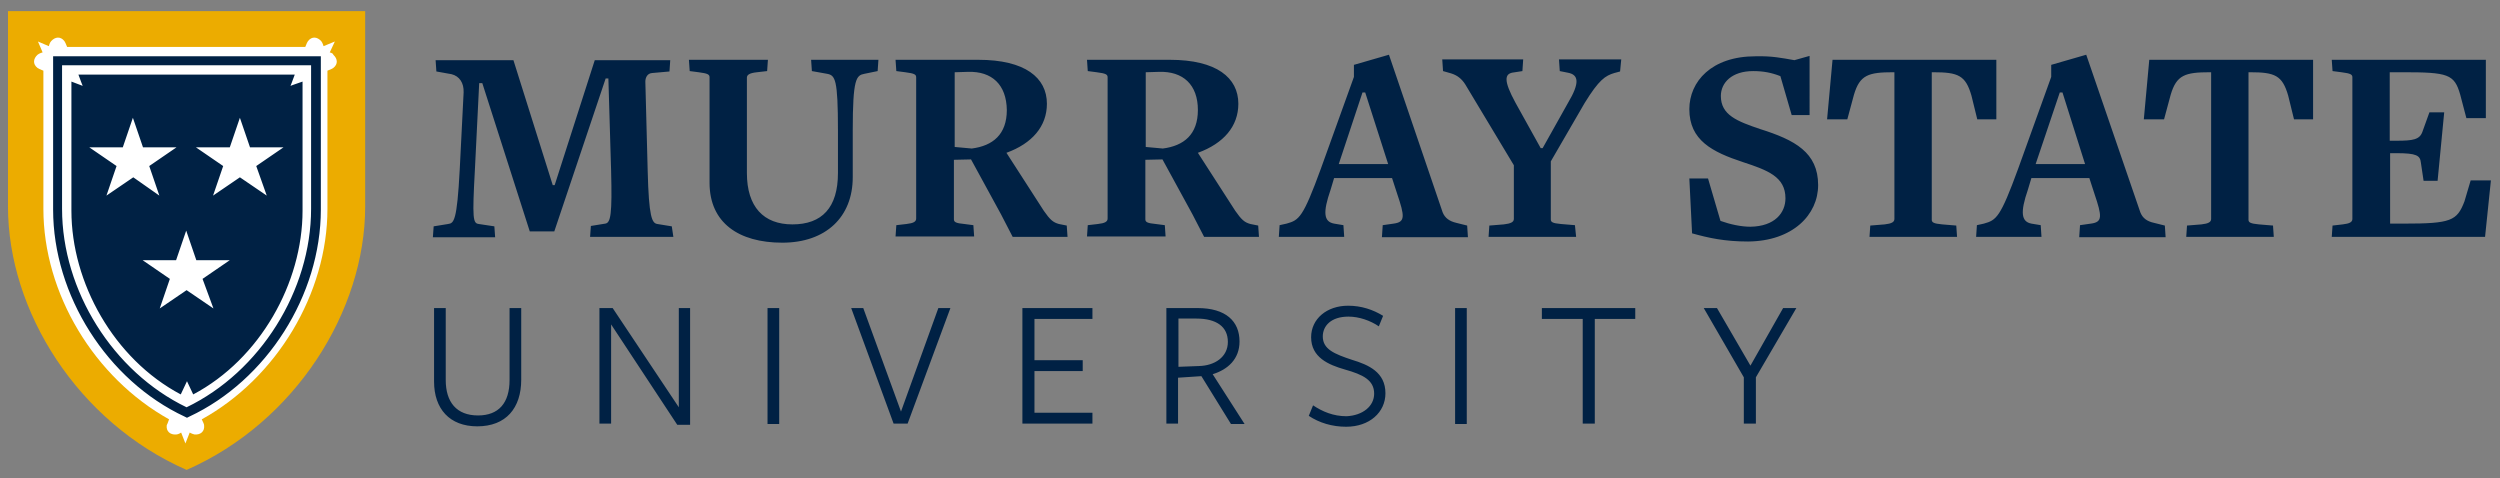
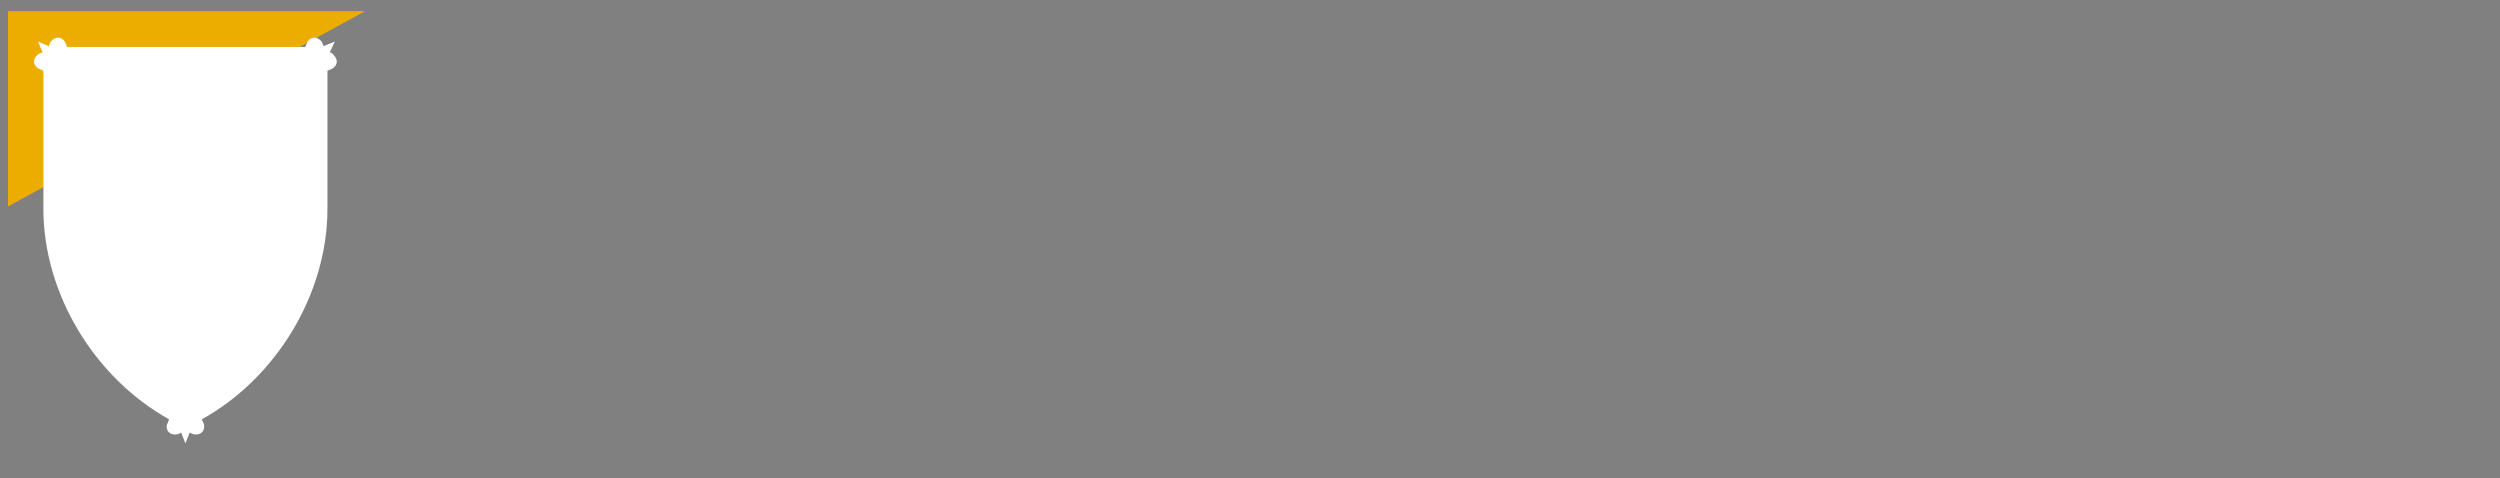
<svg xmlns="http://www.w3.org/2000/svg" width="248" height="47.453" viewBox="0 0 248 47.453">
  <rect x="0" y="0" width="248" height="47.453" fill="#808080" stroke="none" />
  <g transform="matrix(.386 0 0 .386 -1.524 .72)">
-     <path d="m97.8 1h-91.8v50.2c0 26.9 17.9 55.4 45.9 67.7 28-12.3 45.9-40.9 45.9-67.7z" fill="#ecac00" />
+     <path d="m97.8 1h-91.8v50.2z" fill="#ecac00" />
    <path d="m88.7 11.6 1.3-2.8-2.9 1.2s-0.2-0.8-0.6-1.3c-1-1.1-2.4-1.3-3.4 0-0.1 0.1-0.4 0.7-0.7 1.5h-61.2c-0.3-0.8-0.6-1.4-0.7-1.5-1-1.3-2.4-1.1-3.4 0-0.4 0.4-0.6 1.3-0.6 1.3l-2.8-1.2 1.2 2.8s-0.8 0.2-1.3 0.6c-1.1 1-1.3 2.4 0 3.4 0.1 0.1 0.7 0.4 1.5 0.7v35.5c0 21.8 13.1 43.4 32.3 54.1-0.3 0.8-0.5 1.4-0.6 1.5-0.2 1.6 0.9 2.5 2.4 2.4 0.6 0 1.3-0.5 1.3-0.5l1.1 2.8 1.1-2.8s0.7 0.4 1.3 0.5c1.5 0.1 2.6-0.8 2.4-2.4 0-0.2-0.2-0.7-0.6-1.5 19.2-10.6 32.3-32.3 32.3-54.1v-35.5c0.8-0.3 1.4-0.6 1.5-0.7 1.3-1 1.1-2.4 0-3.4 0-0.4-0.9-0.6-0.9-0.6" fill="#fff" />
-     <path d="m360.9 12.199-9 2.602v3.1l-8.5 23.6c-4.6 12.6-5.601 13.2-8.801 14.1l-1.799 0.4-0.201 3h16.801l-0.201-3-2.398-0.4c-2.7-0.5-2.9-2.899-0.9-8.699l0.9-3h14.898l1.301 4c2 5.9 2.1 7.299-0.9 7.699l-2.799 0.4-0.201 3v0.1h22.1l-0.199-3-2.801-0.699c-1.7-0.4-2.9-1.201-3.5-2.701zm179.2 0-9 2.602v3.1l-8.5 23.6c-4.6 12.6-5.599 13.2-8.799 14.1l-1.801 0.4-0.199 3h16.799l-0.199-3-2.4-0.4c-2.6-0.5-2.9-2.899-0.9-8.699l0.9-3h14.9l1.299 4c2 5.9 2.102 7.299-0.898 7.699l-2.801 0.4-0.199 3v0.1h22.199l-0.199-3-2.801-0.699c-1.8-0.4-2.9-1.201-3.5-2.701zm-71.1 0.301-3.9 1.1c-3.4-0.6-5.8-1.1-10-1-11.3 0-17 6.5-17 13.6 0 8 5.901 11.002 13.801 13.602 6.4 2.1 10.9 3.799 10.9 9.299 0 3.7-2.7 7.201-9 7.301-2.4 0-5.201-0.6-7.701-1.5l-3.199-10.9h-4.801l0.701 14.1c4.3 1.2 8.398 2.1 14.398 2.1 11.5-0.1 18-6.9 18-14.5 0-8.4-5.998-11.598-14.898-14.398-5.9-2-10.102-3.6-10.102-8.5 0-3.4 2.801-6.4 8.301-6.4 2.6 0 4.7 0.399 7 1.299l2.9 10h4.6zm-451.4 0.1v39.4c0 22 13.901 43.899 33.801 53.199l0.6 0.301 0.6-0.301c19.9-9.3 33.801-31.199 33.801-53.199v-39.4zm357 0.801 0.201 3 2.1 0.6c1.6 0.5 2.7 1.401 3.6 2.801l12.5 20.799v13.801c0 0.8-0.8 1.2-2.6 1.4l-3.701 0.299-0.199 2.9h22.5l-0.301-3-3.6-0.301c-2.2-0.2-2.6-0.499-2.6-1.199v-14.9l8.699-15c3.7-6 5.302-6.999 7.602-7.699l1.5-0.4 0.299-3.1h-16l0.201 3 2 0.4c2.9 0.5 3.2 2.599 0.1 7.799l-6.5 11.6h-0.5l-6.5-11.699c-3.1-5.7-2.701-7.299-0.801-7.699l2.6-0.4 0.201-3zm-193.6 0.1 0.199 2.9 2.301 0.299c2.4 0.3 2.801 0.601 2.801 1.301v27.1c0 10.3 7.499 15.4 18.699 15.4s18.1-6.601 18.1-16.801v-12c0-13.4 0.9-14.2 3-14.6l3.4-0.699 0.199-2.9h-17.299l0.199 2.9 3.9 0.699c2.1 0.4 2.801 1.3 2.801 14.6v10.9c0 8.9-4.101 13.201-11.701 13.201-7.4 0-11.699-4.501-11.699-13.201v-24.5c0-0.7 0.6-1.2 2.6-1.4l2.6-0.299 0.201-2.9zm53.1 0 0.201 2.9 2.299 0.299c2.4 0.3 2.801 0.601 2.801 1.301v36.301c0 0.8-0.7 1.198-2.5 1.398l-2.6 0.301-0.201 2.9h20.201l-0.201-2.9-2.299-0.301c-2.2-0.2-2.701-0.499-2.701-1.199v-15.301l4.4-0.1 7.699 14.1 3 5.801h14.102l-0.201-2.9-2-0.4c-1.5-0.4-2.3-1.098-3.9-3.398l-9.6-14.9c6.6-2.4 10.4-6.8 10.4-12.6 0-6.7-5.6-11.301-17.6-11.301zm49.201 0 0.199 2.9 2.301 0.299c2.4 0.3 2.799 0.601 2.799 1.301v36.301c0 0.8-0.7 1.198-2.5 1.398l-2.6 0.301-0.199 2.9h20.199l-0.199-2.9-2.301-0.301c-2.2-0.2-2.699-0.499-2.699-1.199v-15.301l4.398-0.1 7.701 14.1 3 5.801h14.1l-0.199-2.9-2-0.4c-1.5-0.4-2.3-1.098-3.9-3.398l-9.6-14.9c6.6-2.4 10.398-6.8 10.398-12.6 0-6.7-5.6-11.301-17.6-11.301zm191.6 0-1.4 15.301h5.199l1.701-6.301c1.5-5.1 3.7-5.801 10.1-5.801h0.301v37.701c0 0.8-0.7 1.2-2.5 1.4l-3.701 0.299-0.199 2.9h22.5l-0.201-2.9-3.6-0.299c-2.2-0.2-2.699-0.501-2.699-1.201v-37.9h0.4c6.4 0 8.299 0.8 9.799 6l1.5 6.102h4.9v-15.301zm81.4 0-1.4 15.301h5.199l1.701-6.301c1.5-5.1 3.7-5.801 10.1-5.801h0.299v37.701c0 0.8-0.7 1.2-2.5 1.4l-3.699 0.299-0.199 2.9h22.5l-0.201-2.9-3.6-0.299c-2.2-0.2-2.699-0.501-2.699-1.201v-37.9h0.398c6.4 0 8.301 0.8 9.801 6l1.5 6.102h4.9v-15.301zm46.898 0 0.201 2.9 2.299 0.299c2.4 0.3 2.801 0.601 2.801 1.301v36.4c0 0.8-0.7 1.2-2.5 1.4l-2.6 0.299-0.201 2.9h39.4l1.5-14.5h-5.199l-1.6 5.4c-1.9 5-3.5 5.699-15.5 5.699h-3.602v-18.1h1.602c5.2 0 6.099 0.6 6.299 2.4l0.701 4.699h3.6l1.699-17.6h-3.799l-1.801 5c-0.7 2-2.4 2.301-6.6 2.301h-1.801v-17.602h3.4c11.6 0 13.199 0.501 14.699 5.701l1.602 6.1h5v-15zm-487.3 0.1 0.199 2.9 3.9 0.699c2 0.5 3.2 2.201 3.1 4.701l-1 19.799c-0.7 13.3-1.5 13.8-3 14l-3.699 0.602-0.201 2.799h16l-0.199-2.799-4-0.602c-1.5-0.2-1.7-1.2-1-14l1.1-22.199h0.801l12.199 38.1h6.301l13.199-39.299h0.701l0.699 23.6c0.3 11.3-0.1 13.499-1.5 13.699l-3.699 0.6-0.201 2.801h21.4l-0.4-2.699-3.699-0.602c-1.4-0.2-2.2-1.699-2.5-13.699l-0.6-22.9c0-1 0.499-2.099 1.699-2.199l4.5-0.4 0.199-2.9h-19.398l-10.301 32.1h-0.5l-10.1-32.1zm-96 1.301h64v36.9c0 21-13.1 41.9-32 51-18.9-9.1-32-30-32-51zm232.8 1.699c6.2-0.2 9.9 3.301 10 9.801 0 6.3-3.6 9.2-9 9.9l-4.398-0.4v-19.201s2.798-0.1 3.398-0.1zm49.102 0c6.2-0.2 10 3.301 10 9.801 0 6.3-3.6 9.2-9 9.9l-4.4-0.4v-19.201s2.8-0.1 3.4-0.1zm-277.7 0.701c0.6 1.7 1.1 2.898 1.1 2.898s-1.298-0.5-2.898-1.1v33.201c0 18.5 10.9 38.099 28.1 47.199 0.9-1.9 1.6-3.4 1.6-3.4s0.7 1.5 1.6 3.4c17.2-9.1 28.1-28.699 28.1-47.199v-33.201c-1.8 0.6-3.1 1.1-3.1 1.1s0.5-1.198 1.1-2.898zm330 4.6h0.701l5.898 18.4h-12.699zm179.2 0h0.699l5.801 18.4h-12.701zm-495.2 6.5 2.6 7.6h8.602l-7 4.801 2.6 7.6-6.701-4.701-6.898 4.701 2.6-7.6-7-4.801h8.6zm27.5 0 2.6 7.6h8.602l-7 4.801 2.699 7.6-6.9-4.701-6.9 4.701 2.602-7.6-7-4.801h8.699zm-13.799 29 2.6 7.6h8.6l-7 4.801 2.801 7.6-6.9-4.701-6.9 4.701 2.6-7.6-7-4.801h8.6zm298.6 19.299c-5.5 0-9.5 3.402-9.5 8.102 0 5.2 4.499 7.099 8.699 8.299 4.6 1.3 7.5 2.701 7.5 6.201 0 3.2-2.9 5.599-7.1 5.799-3.4 0-6.2-1.199-8.6-2.799l-1.1 2.699c2.7 1.8 6 2.801 9.6 2.801 6 0 10.1-3.702 10.1-8.602 0-5.4-4.3-7.3-8.6-8.6-4.5-1.5-7.5-2.7-7.5-6 0-2.7 2.1-5.1 6.6-5.1 2.7 0 5.601 1 7.801 2.5l1.1-2.699c-2.6-1.6-5.6-2.602-9-2.602zm-234.9 0.602v18.898c0 7 4 11.5 11.1 11.5 7.4 0 11.301-4.7 11.301-12v-18.398h-3v18.5c0 5.9-2.8 9.1-8.1 9.1-5.5 0-8.301-3.4-8.301-9.1v-18.5zm42.5 0v29.699h3v-25.5l17 25.801h3.301v-30h-2.9v25.5l-17-25.5zm43.199 0v29.799h3v-29.799zm21.5 0 10.9 29.699h3.6l11-29.699h-3.1l-9.6 26.6-9.699-26.6zm44 0v29.699h18v-2.801h-14.898v-10.699h12.398v-2.801h-12.398v-10.6h14.898v-2.799zm37 0v29.699h3v-11.801l6-0.398 7.602 12.299h3.5l-8.201-12.799c3.9-1.2 6.9-3.9 6.9-8.4 0-5.2-3.501-8.6-10.801-8.6zm74.201 0v29.799h3v-29.799zm22.299 0v2.799h10.5v26.9h3.102v-26.9h10.398v-2.799zm41.602 0 10.299 17.799v11.9h3.1v-11.9l10.4-17.799h-3.4l-8.398 14.799-8.602-14.799zm-135 2.699h4.6c5.2 0 8.1 2.1 8.1 6s-3.4 6.099-7.4 6.199l-5.299 0.201z" fill="#002144" />
  </g>
</svg>